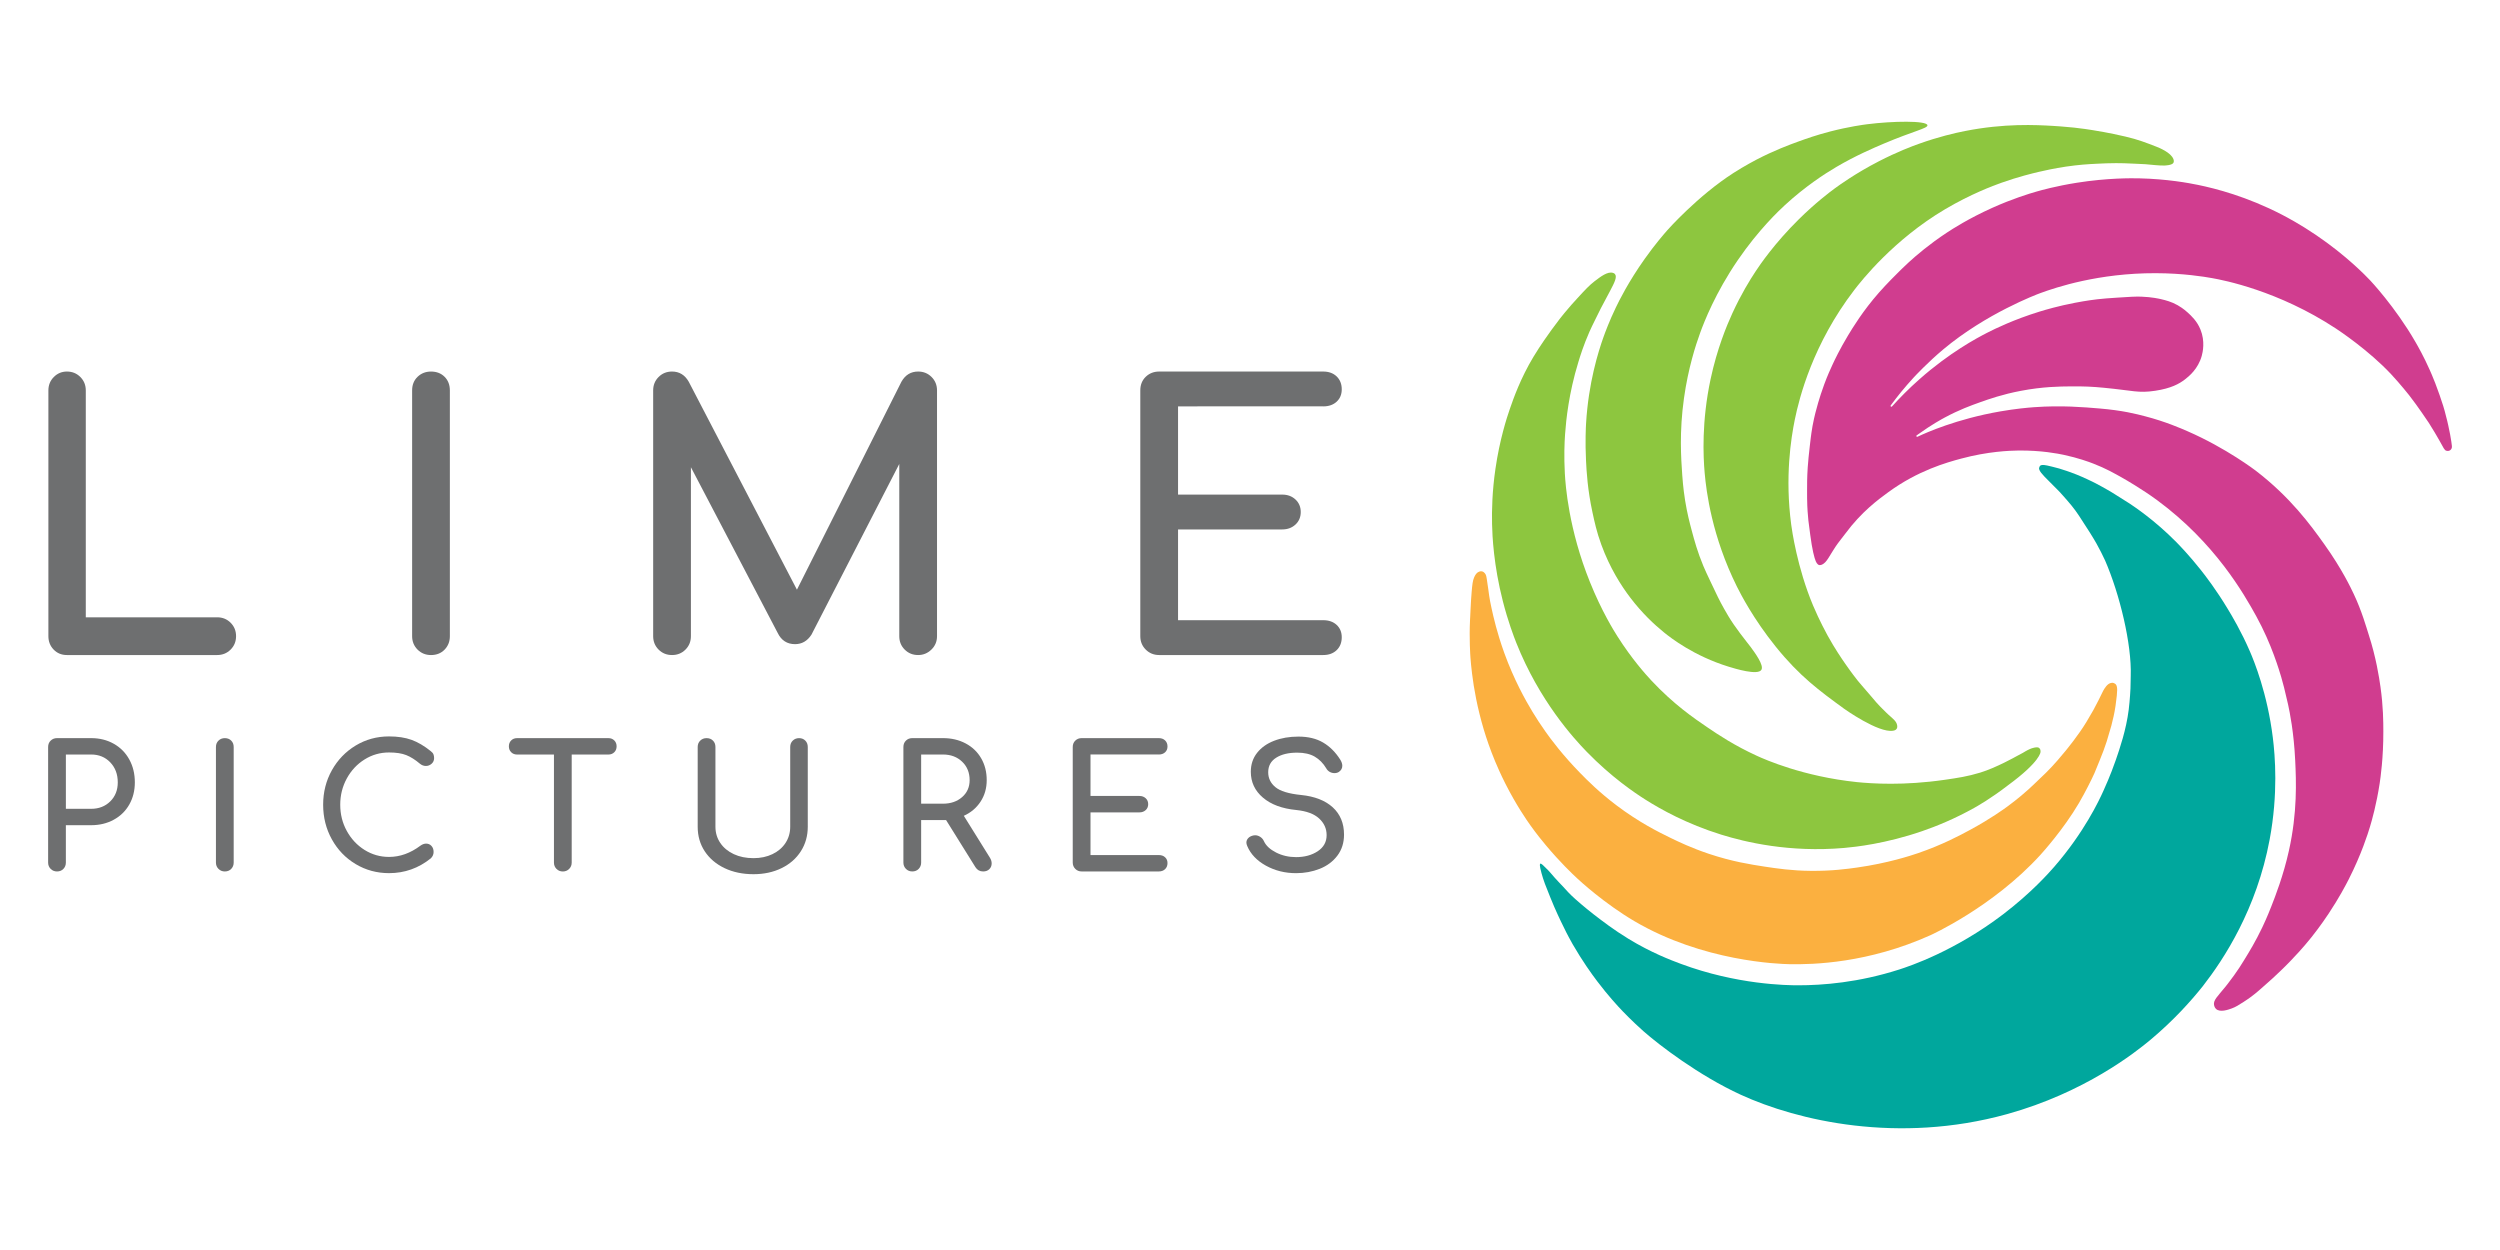
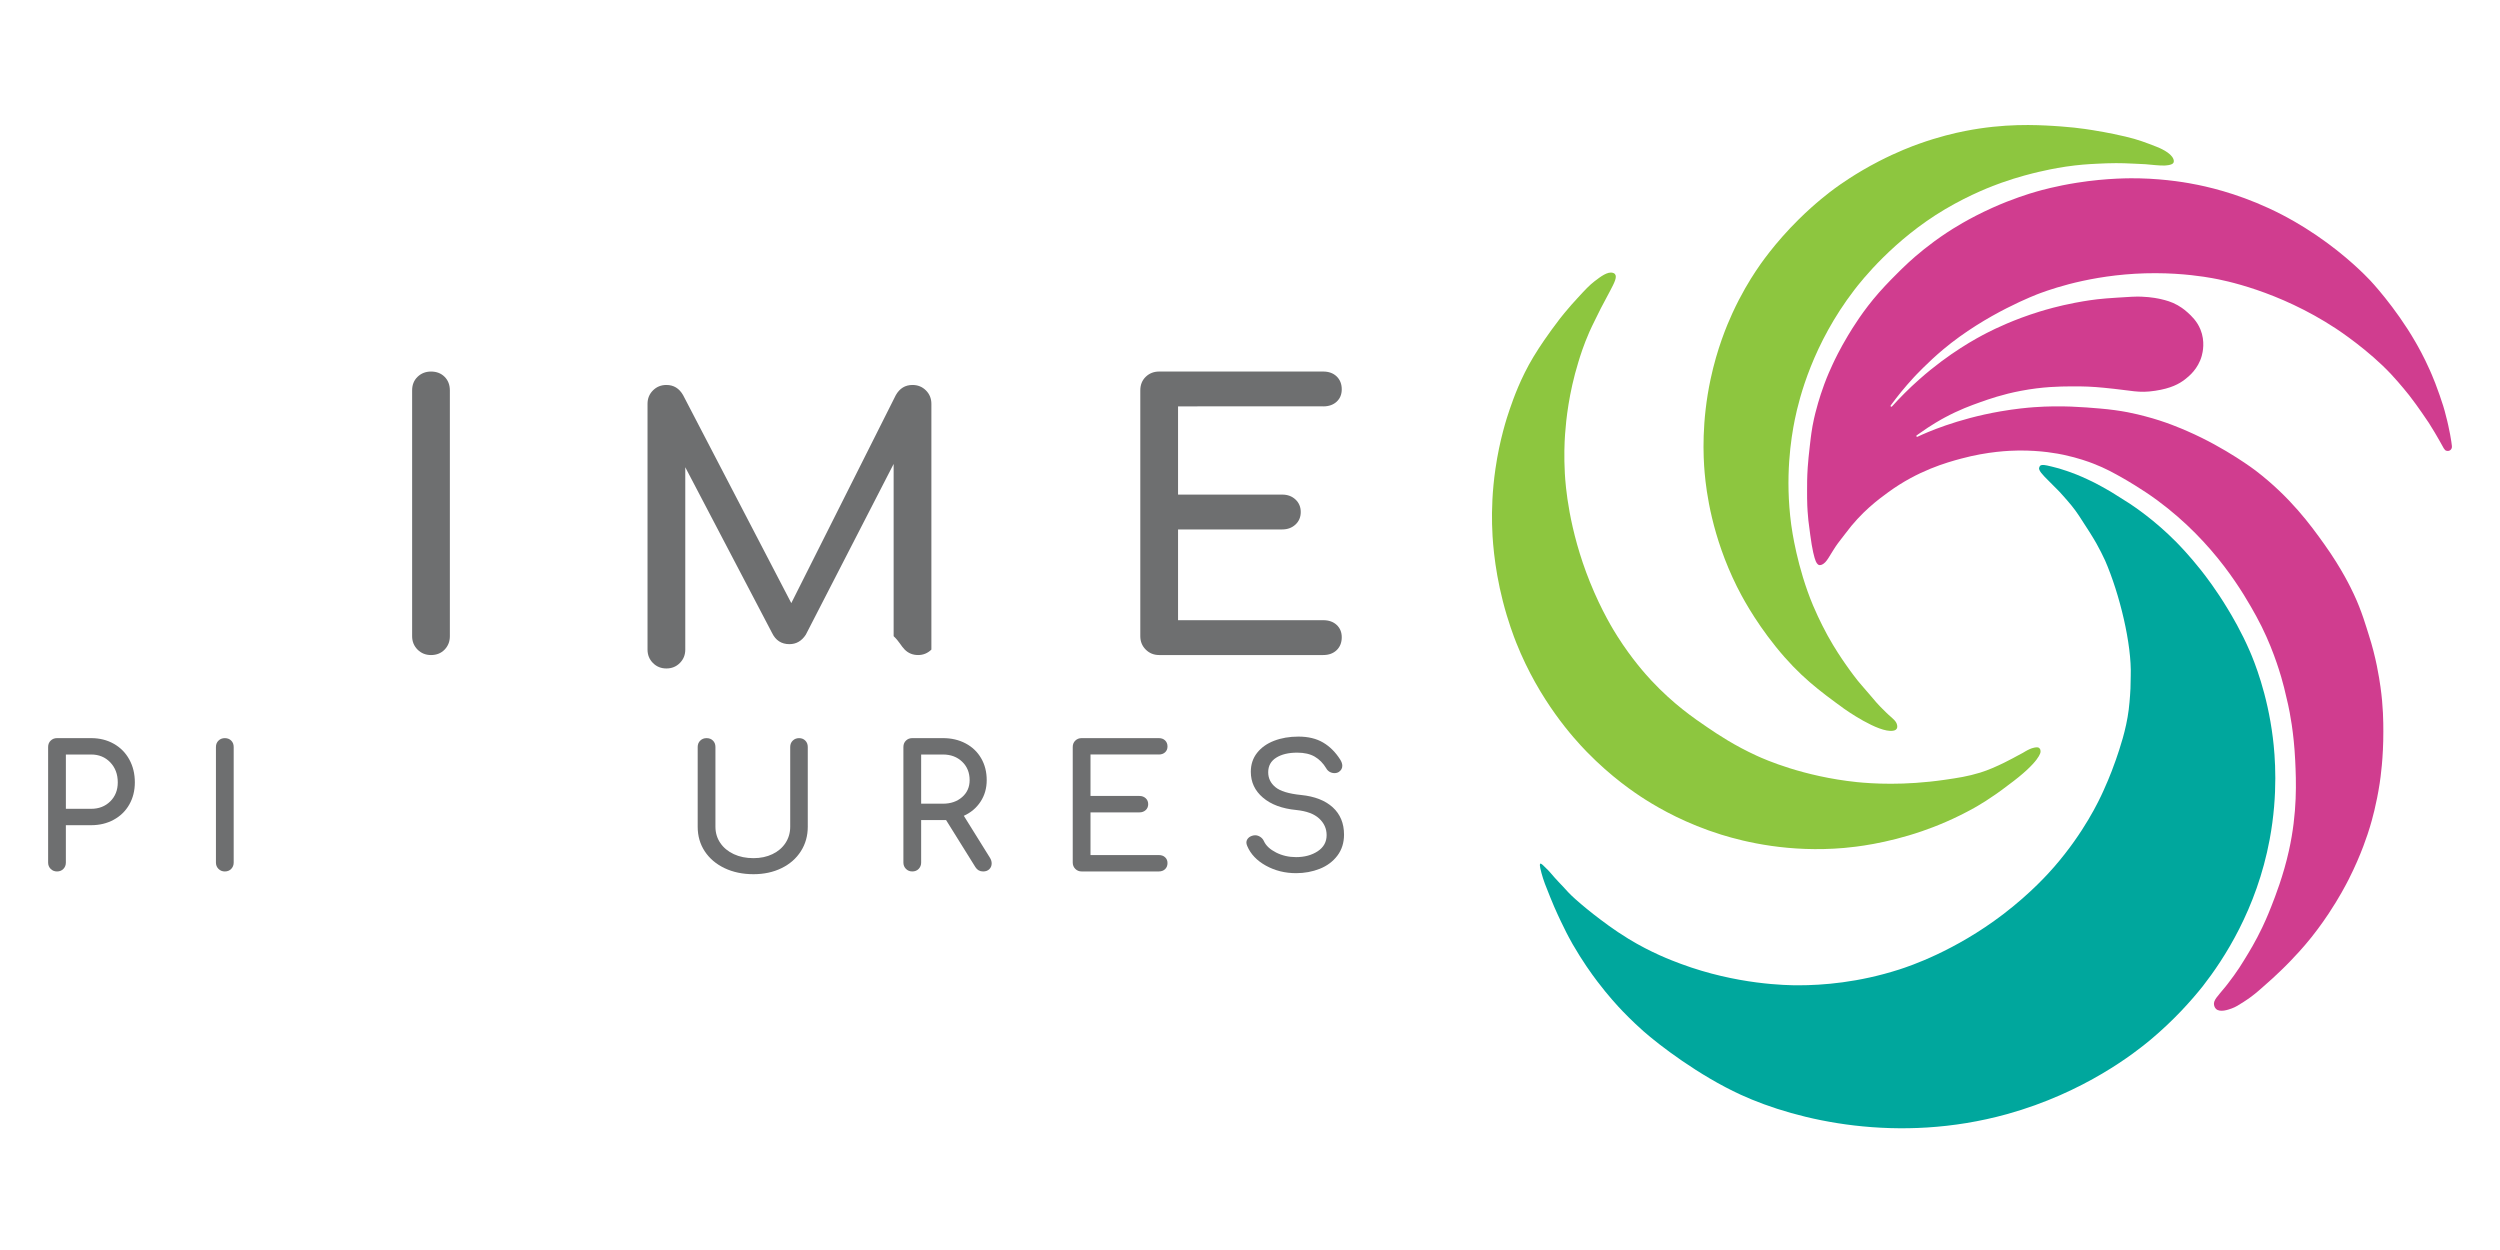
<svg xmlns="http://www.w3.org/2000/svg" version="1.1" id="Layer_1" x="0px" y="0px" width="200px" height="100px" viewBox="0 0 200 100" enable-background="new 0 0 200 100" xml:space="preserve">
  <g>
-     <path fill="#6E6F70" d="M17.375,49.384H6.863V31.234c0-0.426-0.146-0.785-0.437-1.075c-0.29-0.291-0.648-0.436-1.074-0.436   c-0.407,0-0.755,0.145-1.046,0.436c-0.29,0.291-0.435,0.649-0.435,1.075v19.659c0,0.427,0.141,0.783,0.421,1.074   c0.28,0.29,0.634,0.436,1.06,0.436h12.022c0.426,0,0.784-0.146,1.075-0.436c0.291-0.291,0.436-0.647,0.436-1.074   c0-0.425-0.145-0.784-0.436-1.074C18.159,49.529,17.801,49.384,17.375,49.384" />
    <path fill="#6E6F70" d="M34.48,29.724c-0.426,0-0.784,0.141-1.075,0.421c-0.291,0.281-0.435,0.644-0.435,1.089v19.66   c0,0.426,0.145,0.783,0.435,1.075c0.291,0.289,0.648,0.435,1.075,0.435c0.445,0,0.808-0.146,1.088-0.435   c0.281-0.292,0.421-0.648,0.421-1.075v-19.66c0-0.445-0.141-0.808-0.421-1.089C35.288,29.864,34.925,29.724,34.48,29.724" />
-     <path fill="#6E6F70" d="M72.377,51.968c0.291,0.291,0.648,0.435,1.074,0.435c0.407,0,0.76-0.144,1.06-0.435   s0.451-0.648,0.451-1.074v-19.66c0-0.426-0.146-0.785-0.436-1.075c-0.291-0.29-0.649-0.436-1.075-0.436   c-0.581,0-1.026,0.271-1.335,0.813l-8.361,16.639l-8.657-16.639c-0.31-0.542-0.755-0.813-1.335-0.813   c-0.426,0-0.784,0.146-1.075,0.436c-0.291,0.291-0.435,0.649-0.435,1.075v19.66c0,0.425,0.145,0.783,0.435,1.074   c0.291,0.291,0.648,0.435,1.075,0.435c0.426,0,0.784-0.144,1.074-0.435c0.291-0.291,0.436-0.648,0.436-1.074V37.378l6.941,13.254   c0.29,0.6,0.755,0.9,1.393,0.9c0.542,0,0.978-0.251,1.307-0.754l7.028-13.662v13.778C71.941,51.319,72.086,51.677,72.377,51.968" />
+     <path fill="#6E6F70" d="M72.377,51.968c0.291,0.291,0.648,0.435,1.074,0.435c0.407,0,0.76-0.144,1.06-0.435   v-19.66c0-0.426-0.146-0.785-0.436-1.075c-0.291-0.29-0.649-0.436-1.075-0.436   c-0.581,0-1.026,0.271-1.335,0.813l-8.361,16.639l-8.657-16.639c-0.31-0.542-0.755-0.813-1.335-0.813   c-0.426,0-0.784,0.146-1.075,0.436c-0.291,0.291-0.435,0.649-0.435,1.075v19.66c0,0.425,0.145,0.783,0.435,1.074   c0.291,0.291,0.648,0.435,1.075,0.435c0.426,0,0.784-0.144,1.074-0.435c0.291-0.291,0.436-0.648,0.436-1.074V37.378l6.941,13.254   c0.29,0.6,0.755,0.9,1.393,0.9c0.542,0,0.978-0.251,1.307-0.754l7.028-13.662v13.778C71.941,51.319,72.086,51.677,72.377,51.968" />
    <path fill="#6E6F70" d="M105.859,32.511c0.444,0,0.803-0.125,1.074-0.377c0.271-0.251,0.407-0.581,0.407-0.987   c0-0.427-0.137-0.77-0.407-1.032c-0.271-0.261-0.63-0.392-1.074-0.392H92.734c-0.427,0-0.785,0.141-1.075,0.421   c-0.291,0.281-0.435,0.644-0.435,1.09v19.659c0,0.426,0.144,0.783,0.435,1.074c0.29,0.29,0.648,0.436,1.075,0.436h13.125   c0.444,0,0.803-0.131,1.074-0.392c0.271-0.262,0.407-0.605,0.407-1.031c0-0.407-0.137-0.735-0.407-0.987   c-0.271-0.252-0.63-0.378-1.074-0.378H94.244v-7.26h8.333c0.426,0,0.78-0.131,1.061-0.392s0.422-0.595,0.422-1.002   c0-0.406-0.142-0.74-0.422-1.002c-0.28-0.261-0.635-0.392-1.061-0.392h-8.333v-7.058H105.859z" />
    <path fill="#6E6F70" d="M9.101,59.501C8.568,59.2,7.965,59.05,7.292,59.05H4.561c-0.201,0-0.369,0.066-0.506,0.199   C3.918,59.38,3.85,59.552,3.85,59.76v9.247c0,0.2,0.068,0.368,0.204,0.505c0.137,0.137,0.306,0.205,0.506,0.205   c0.209,0,0.379-0.068,0.511-0.205c0.133-0.137,0.198-0.305,0.198-0.505v-2.991h2.021c0.673,0,1.277-0.146,1.81-0.438   c0.533-0.291,0.947-0.695,1.243-1.215c0.295-0.52,0.444-1.11,0.444-1.775c0-0.683-0.148-1.294-0.444-1.83   C10.048,60.221,9.634,59.801,9.101,59.501 M8.821,64.11c-0.401,0.396-0.91,0.595-1.53,0.595H5.27v-4.344h2.021   c0.62,0,1.128,0.209,1.53,0.628c0.4,0.42,0.601,0.952,0.601,1.599C9.422,63.206,9.222,63.715,8.821,64.11" />
    <path fill="#6E6F70" d="M17.985,59.051c-0.2,0-0.369,0.065-0.505,0.198c-0.137,0.131-0.205,0.302-0.205,0.511v9.247   c0,0.2,0.068,0.368,0.205,0.506c0.137,0.136,0.305,0.204,0.505,0.204c0.209,0,0.38-0.068,0.512-0.204   c0.132-0.138,0.198-0.306,0.198-0.506V59.76c0-0.209-0.066-0.38-0.198-0.511C18.365,59.116,18.194,59.051,17.985,59.051" />
-     <path fill="#6E6F70" d="M29.163,60.758c0.596-0.374,1.249-0.561,1.959-0.561c0.564,0,1.025,0.07,1.379,0.212   c0.355,0.141,0.719,0.371,1.093,0.689c0.146,0.118,0.305,0.179,0.478,0.179s0.326-0.061,0.458-0.179s0.198-0.269,0.198-0.451   c0-0.117-0.019-0.22-0.055-0.307c-0.037-0.087-0.109-0.17-0.219-0.253c-0.519-0.418-1.031-0.719-1.536-0.901   c-0.505-0.182-1.104-0.273-1.796-0.273c-0.974,0-1.864,0.244-2.669,0.73c-0.806,0.488-1.441,1.147-1.906,1.981   c-0.464,0.832-0.696,1.75-0.696,2.752c0,1.011,0.232,1.935,0.696,2.771c0.464,0.838,1.1,1.499,1.906,1.981   c0.806,0.481,1.695,0.724,2.669,0.724c1.247,0,2.363-0.396,3.347-1.188c0.145-0.146,0.218-0.313,0.218-0.505   c0-0.2-0.057-0.362-0.171-0.484c-0.113-0.125-0.257-0.186-0.429-0.186c-0.146,0-0.297,0.055-0.451,0.163   c-0.802,0.602-1.64,0.902-2.514,0.902c-0.71,0-1.363-0.187-1.959-0.559c-0.596-0.374-1.07-0.88-1.42-1.518   c-0.351-0.637-0.525-1.338-0.525-2.103c0-0.756,0.175-1.455,0.525-2.097C28.093,61.638,28.567,61.13,29.163,60.758" />
-     <path fill="#6E6F70" d="M48.672,59.051h-7.307c-0.191,0-0.348,0.062-0.47,0.184c-0.124,0.123-0.185,0.28-0.185,0.471   c0,0.192,0.061,0.35,0.185,0.472c0.123,0.123,0.279,0.185,0.47,0.185h2.951v8.646c0,0.2,0.068,0.368,0.205,0.506   c0.137,0.136,0.305,0.204,0.505,0.204c0.201,0,0.369-0.068,0.505-0.204c0.137-0.138,0.205-0.306,0.205-0.506v-8.646h2.937   c0.191,0,0.348-0.062,0.471-0.185c0.124-0.122,0.185-0.279,0.185-0.472c0-0.19-0.062-0.348-0.185-0.471   C49.02,59.112,48.864,59.051,48.672,59.051" />
    <path fill="#6E6F70" d="M63.927,59.051c-0.2,0-0.369,0.065-0.505,0.198c-0.137,0.131-0.205,0.302-0.205,0.511v6.379   c0,0.482-0.126,0.915-0.376,1.298c-0.25,0.382-0.598,0.68-1.045,0.894c-0.446,0.215-0.951,0.321-1.515,0.321   c-0.592,0-1.118-0.106-1.578-0.321c-0.46-0.214-0.82-0.512-1.079-0.894c-0.259-0.383-0.389-0.815-0.389-1.298V59.76   c0-0.209-0.066-0.38-0.198-0.511c-0.132-0.133-0.302-0.198-0.512-0.198c-0.201,0-0.369,0.065-0.505,0.198   c-0.137,0.131-0.205,0.302-0.205,0.511v6.379c0,0.737,0.188,1.393,0.566,1.967c0.378,0.573,0.906,1.021,1.583,1.345   c0.679,0.323,1.451,0.485,2.316,0.485c0.837,0,1.585-0.162,2.246-0.485s1.174-0.773,1.543-1.352   c0.369-0.578,0.553-1.232,0.553-1.96V59.76c0-0.209-0.066-0.38-0.197-0.511C64.293,59.116,64.127,59.051,63.927,59.051" />
    <path fill="#6E6F70" d="M77.106,65.264c0.565-0.254,1.011-0.633,1.339-1.133c0.328-0.501,0.492-1.074,0.492-1.721   c0-0.656-0.148-1.239-0.444-1.748c-0.296-0.511-0.71-0.906-1.242-1.188c-0.534-0.283-1.137-0.424-1.811-0.424h-2.458   c-0.2,0-0.368,0.065-0.505,0.198c-0.137,0.131-0.205,0.303-0.205,0.511v9.247c0,0.2,0.068,0.368,0.205,0.506   c0.137,0.137,0.305,0.204,0.505,0.204c0.209,0,0.38-0.067,0.512-0.204c0.132-0.138,0.198-0.306,0.198-0.506v-3.401h1.748h0.246   l2.349,3.77c0.146,0.228,0.35,0.342,0.615,0.342c0.209,0,0.375-0.062,0.499-0.185c0.122-0.123,0.184-0.275,0.184-0.458   c0-0.154-0.045-0.304-0.136-0.449L77.106,65.264z M75.44,64.295h-1.748v-3.934h1.748c0.619,0,1.128,0.19,1.53,0.574   c0.4,0.383,0.601,0.873,0.601,1.475c0,0.555-0.2,1.008-0.601,1.358C76.568,64.119,76.059,64.295,75.44,64.295" />
    <path fill="#6E6F70" d="M92.703,60.361c0.209,0,0.378-0.06,0.505-0.178c0.127-0.118,0.192-0.272,0.192-0.464   c0-0.201-0.064-0.362-0.192-0.485c-0.127-0.123-0.296-0.184-0.505-0.184H86.53c-0.2,0-0.369,0.065-0.505,0.198   c-0.137,0.131-0.206,0.303-0.206,0.511v9.247c0,0.2,0.069,0.368,0.206,0.506c0.137,0.137,0.305,0.204,0.505,0.204h6.173   c0.209,0,0.378-0.062,0.505-0.185c0.127-0.123,0.192-0.284,0.192-0.484c0-0.192-0.064-0.346-0.192-0.464   c-0.127-0.119-0.296-0.178-0.505-0.178H87.24v-3.415h3.919c0.201,0,0.366-0.062,0.499-0.185c0.132-0.122,0.197-0.279,0.197-0.471   s-0.065-0.349-0.197-0.472c-0.133-0.123-0.298-0.185-0.499-0.185H87.24v-3.318H92.703z" />
    <path fill="#6E6F70" d="M104.078,63.598c-0.982-0.1-1.665-0.308-2.048-0.628c-0.383-0.318-0.574-0.715-0.574-1.188   c0-0.511,0.215-0.899,0.642-1.168c0.429-0.27,0.988-0.402,1.681-0.402c0.564,0,1.03,0.106,1.399,0.319   c0.369,0.215,0.677,0.527,0.922,0.936c0.063,0.119,0.155,0.211,0.273,0.281c0.118,0.067,0.245,0.102,0.383,0.102   c0.137,0,0.254-0.032,0.354-0.096c0.183-0.127,0.274-0.291,0.274-0.491c0-0.155-0.056-0.318-0.164-0.492   c-0.374-0.591-0.828-1.047-1.365-1.364c-0.538-0.319-1.198-0.479-1.98-0.479c-0.72,0-1.368,0.111-1.947,0.334   c-0.578,0.224-1.032,0.547-1.364,0.97c-0.332,0.424-0.499,0.928-0.499,1.51c0,0.828,0.323,1.518,0.97,2.068   c0.646,0.552,1.534,0.881,2.663,0.99c0.819,0.083,1.429,0.308,1.83,0.676c0.401,0.37,0.602,0.813,0.602,1.332   c0,0.547-0.237,0.977-0.711,1.291c-0.474,0.313-1.052,0.471-1.734,0.471c-0.583,0-1.115-0.123-1.598-0.368   c-0.482-0.246-0.806-0.546-0.97-0.901c-0.063-0.146-0.162-0.262-0.293-0.348c-0.132-0.088-0.271-0.131-0.416-0.131   c-0.064,0-0.11,0.005-0.137,0.014c-0.173,0.037-0.31,0.107-0.41,0.211c-0.1,0.104-0.15,0.226-0.15,0.363   c0,0.072,0.022,0.163,0.068,0.273c0.272,0.646,0.771,1.17,1.494,1.57c0.724,0.399,1.528,0.601,2.411,0.601   c0.674,0,1.305-0.116,1.892-0.348c0.587-0.233,1.059-0.585,1.413-1.053c0.355-0.469,0.533-1.03,0.533-1.687   c0-0.9-0.301-1.628-0.902-2.179C106.018,64.038,105.172,63.707,104.078,63.598" />
    <path fill="#00A79D" d="M176.225,78.894c1.682-2.158,4.309-6.16,5.348-11.737c0.686-3.669,0.435-6.684,0.254-8.14   c-0.441-3.557-1.5-6.126-1.83-6.893c-0.691-1.604-1.454-2.875-1.787-3.426c-0.916-1.518-1.755-2.607-2.127-3.078   c-0.947-1.197-1.757-2.027-1.986-2.259c-1.731-1.755-3.372-2.835-3.715-3.068c-1.156-0.736-1.563-0.981-1.563-0.981   c-0.248-0.145-0.46-0.265-0.626-0.356c-0.195-0.108-0.377-0.208-0.625-0.334c-0.062-0.031-0.118-0.06-0.172-0.086   c-0.044-0.021-0.197-0.096-0.402-0.191c-0.295-0.135-0.534-0.246-0.862-0.377c-0.353-0.142-0.626-0.235-0.801-0.295   c-0.162-0.056-0.35-0.12-0.604-0.194c-0.158-0.045-0.299-0.081-0.575-0.15c-0.636-0.159-0.783-0.162-0.917-0.087   c-0.061,0.033-0.082,0.132-0.094,0.155c-0.106,0.208,0.29,0.613,0.721,1.04c0.984,0.976,1,1.014,1.151,1.185   c0.562,0.63,0.912,1.038,1.311,1.643c1.428,2.166,1.62,2.611,2.083,3.575c1.17,2.689,2.138,6.71,2.051,9.231   c-0.017,0.498-0.021,1.003-0.021,1.003s-0.04,0.9-0.141,1.704c-0.201,1.609-0.723,3.127-1.032,4.019   c-0.444,1.276-0.877,2.213-0.996,2.478c-0.346,0.77-1.54,3.314-3.924,6.061c-0.421,0.486-1.853,2.101-4.105,3.815   c-3.86,2.939-7.463,4.139-8.315,4.413c-3.244,1.038-6.1,1.259-8.074,1.259c-0.885,0-4.893-0.045-9.384-1.716   c-0.791-0.295-2.362-0.888-4.191-2.003c-1.188-0.725-2.132-1.455-2.763-1.941c-0.237-0.185-0.798-0.626-1.479-1.23   c-0.465-0.412-0.733-0.723-0.964-0.976c-0.192-0.212-0.586-0.601-0.963-1.053c0,0-0.104-0.13-0.277-0.306   c-0.354-0.361-0.533-0.543-0.607-0.504c-0.036,0.02-0.081,0.104,0.095,0.749c0.158,0.583,0.341,1.054,0.695,1.919   c0.152,0.371,0.23,0.56,0.319,0.768c0.204,0.471,0.367,0.816,0.522,1.144c0.247,0.521,0.41,0.839,0.454,0.926   c0.098,0.188,0.177,0.338,0.209,0.398c0,0,0.142,0.271,0.292,0.531c0.782,1.356,1.518,2.378,1.97,2.974   c0.883,1.167,1.66,2.003,2.021,2.381c0,0,0.778,0.816,1.668,1.604c1.232,1.091,4.437,3.552,7.797,5.092   c4.534,2.077,12.584,3.961,21.29,1.551c6.23-1.725,10.293-4.954,11.487-5.951C173.911,81.615,175.284,80.073,176.225,78.894" />
-     <path fill="#FBB040" d="M126.149,70.247c0.231,0.216,2.188,2.023,4.6,3.444c5.499,3.238,11.594,3.427,12.405,3.443   c1.91,0.039,6.305-0.081,11.273-2.314c0,0,4.987-2.242,8.802-6.425c0.149-0.164,1.847-2.04,3.08-4.14   c0.546-0.931,1.034-1.949,1.034-1.949c0.052-0.106,0.127-0.261,0.213-0.453c0.09-0.202,0.15-0.348,0.409-1   c0.23-0.579,0.271-0.685,0.312-0.793c0.071-0.193,0.156-0.427,0.249-0.715c0.004-0.014,0.014-0.043,0.028-0.091   c0.034-0.108,0.076-0.256,0.354-1.2c0.022-0.078,0.135-0.57,0.179-0.743c0.045-0.179,0.11-0.545,0.157-0.857   c0.094-0.641,0.13-1.078,0.129-1.255c-0.001-0.422-0.129-0.492-0.265-0.551c-0.107-0.048-0.22-0.015-0.278,0.002   c-0.254,0.072-0.475,0.424-0.579,0.62c-0.084,0.161-0.193,0.384-0.377,0.764c0,0-0.155,0.308-0.408,0.778   c0,0-0.231,0.406-0.539,0.922c-0.643,1.076-1.594,2.224-1.688,2.341c-0.314,0.381-0.906,1.102-1.568,1.752   c-0.137,0.135-0.504,0.487-0.917,0.879c-0.186,0.175-0.373,0.353-0.459,0.43c-0.199,0.181-0.794,0.713-1.659,1.353   c-0.31,0.228-1.368,0.999-2.982,1.876c-0.854,0.463-2.257,1.218-4.235,1.896c-0.571,0.194-2.393,0.795-4.857,1.143   c-0.777,0.11-2.025,0.28-3.688,0.265c-1.547-0.015-2.695-0.187-3.687-0.337c-1.14-0.174-2.615-0.405-4.47-1.024   c-1.416-0.475-2.435-0.966-3.104-1.292c-0.911-0.444-2.47-1.215-4.278-2.577c-1.4-1.056-2.341-2.006-2.895-2.571   c-1.432-1.459-2.374-2.737-2.788-3.32c-0.392-0.553-0.739-1.086-1.05-1.598c-0.563-0.929-1.485-2.576-2.258-4.709   c-0.312-0.863-0.531-1.618-0.668-2.122c-0.174-0.644-0.281-1.137-0.354-1.47c-0.101-0.469-0.147-0.706-0.19-1.008   c-0.016-0.112-0.028-0.224-0.066-0.486c-0.038-0.267-0.045-0.288-0.078-0.53c-0.022-0.151-0.028-0.196-0.045-0.307   c-0.029-0.174-0.045-0.262-0.071-0.318c-0.022-0.049-0.112-0.239-0.302-0.287c-0.11-0.028-0.207,0.006-0.245,0.021   c-0.189,0.071-0.302,0.248-0.391,0.449c-0.118,0.272-0.151,0.577-0.202,1.175c-0.04,0.466-0.061,0.876-0.063,0.923   c-0.005,0.104-0.006,0.132-0.009,0.188c-0.002,0.018-0.002,0.018-0.006,0.1c-0.003,0.05-0.006,0.118-0.022,0.436   c-0.007,0.163-0.011,0.246-0.016,0.341c-0.007,0.124-0.01,0.18-0.014,0.256c-0.071,1.494,0.021,2.822,0.034,3.002   c0.024,0.322,0.063,0.765,0.129,1.291c0.146,1.192,0.417,2.72,0.937,4.469c0.214,0.714,0.509,1.584,0.913,2.557   c0.167,0.398,0.437,1.02,0.812,1.764c0.871,1.723,1.71,2.928,1.996,3.329c0.522,0.732,0.954,1.255,1.24,1.598   C124.8,68.971,125.78,69.903,126.149,70.247" />
    <path fill="#8DC63F" d="M120.228,48.096c0.414,1.618,0.877,2.828,1.074,3.326c1.839,4.629,4.585,7.639,5.64,8.724   c1.971,2.025,3.814,3.269,4.691,3.824c1.226,0.775,3.293,1.938,6.062,2.8c1.953,0.607,5.472,1.444,9.832,1.066   c0.904-0.079,3.322-0.339,6.238-1.342c1.124-0.387,2.59-0.977,4.194-1.875c0.22-0.123,1.338-0.756,2.675-1.792   c2.619-1.916,2.609-2.674,2.609-2.674c0-0.147-0.009-0.229-0.121-0.322c-0.072-0.06-0.217-0.053-0.38-0.021   c-0.092,0.017-0.253,0.056-0.535,0.2c-0.15,0.075-0.191,0.111-0.379,0.218c-0.147,0.085-0.319,0.178-0.524,0.28   c0,0-1.609,0.911-2.883,1.299c-1.024,0.312-1.785,0.423-2.83,0.575c-3.302,0.481-5.851,0.305-7.037,0.186   c-4.312-0.449-7.366-1.813-8.002-2.103c-1.811-0.828-3.107-1.699-3.934-2.26c-1.101-0.745-2.746-1.876-4.519-3.776   c-0.427-0.459-1.55-1.7-2.709-3.529c-0.266-0.417-1.26-2.008-2.196-4.337c-1.706-4.235-1.953-7.747-2.007-8.685   c-0.075-1.352-0.03-2.463,0.019-3.144c0.081-1.14,0.297-3.274,1.061-5.763c0.153-0.505,0.416-1.352,0.881-2.413   c0.253-0.578,0.665-1.362,0.915-1.885c0.063-0.134,0.299-0.558,0.751-1.414c0.333-0.633,0.572-1.098,0.387-1.326   c-0.052-0.067-0.124-0.092-0.176-0.107c-0.416-0.118-0.953,0.287-1.456,0.671c-0.415,0.318-0.74,0.666-1.369,1.352   c-0.303,0.33-0.629,0.686-1.044,1.191c-0.145,0.175-0.511,0.626-1.025,1.337c-0.206,0.285-0.891,1.23-1.454,2.168   c-1.037,1.727-1.594,3.314-1.897,4.191c-0.238,0.69-0.806,2.43-1.144,4.767c-0.264,1.816-0.295,3.35-0.271,4.426   C119.386,42.892,119.49,45.208,120.228,48.096" />
-     <path fill="#8DC63F" d="M126.885,33.884c-0.014,0.263-0.08,1.431-0.003,2.971c0.043,0.865,0.122,2.315,0.52,4.154   c0.158,0.731,0.328,1.533,0.701,2.557c0.683,1.879,1.604,3.308,2.329,4.258c0.938,1.234,1.911,2.14,2.688,2.77   c0.562,0.455,2.403,1.884,5.147,2.733c0.511,0.158,2.377,0.735,2.648,0.252c0.207-0.365-0.505-1.333-0.865-1.824   c-0.098-0.133-0.071-0.087-0.361-0.463c-0.331-0.427-0.662-0.858-0.978-1.316c-0.349-0.508-0.578-0.91-0.782-1.271   c-0.381-0.672-0.623-1.193-1.09-2.18c-0.286-0.604-0.43-0.907-0.571-1.246c-0.47-1.125-0.715-2.032-0.935-2.856   c-0.16-0.597-0.358-1.354-0.524-2.379c-0.046-0.284-0.157-1.012-0.229-2.034c-0.093-1.333-0.243-3.443,0.138-6.154   c0.337-2.402,0.938-4.251,1.295-5.229c0.324-0.892,1.22-3.196,3.012-5.818c1.664-2.432,3.306-3.975,3.772-4.403   c1.628-1.495,3.149-2.482,4.115-3.051c1.531-0.9,2.968-1.515,3.804-1.87c2.377-1.007,3.518-1.217,3.479-1.466   c-0.059-0.381-2.782-0.34-4.829-0.078c-0.303,0.039-1.457,0.193-2.937,0.575c-1.125,0.291-1.954,0.588-2.508,0.788   c-0.788,0.285-1.969,0.724-3.425,1.478c0,0-0.923,0.481-1.814,1.053c-2.865,1.837-5.279,4.564-5.279,4.564   c-0.291,0.331-1.01,1.158-1.829,2.314c-1.304,1.838-2.06,3.373-2.303,3.881c-0.52,1.084-0.848,1.97-1.002,2.402   C127.866,28.132,127.079,30.612,126.885,33.884" />
    <path fill="#8DC63F" d="M150.287,12.914c-1.833,0.948-3.111,1.87-3.518,2.168c-0.379,0.279-1.521,1.136-2.855,2.453   c-1.949,1.922-3.121,3.652-3.453,4.155c-0.465,0.702-1.178,1.856-1.873,3.375c-0.461,1.005-1.221,2.839-1.736,5.245   c-0.732,3.418-0.592,6.212-0.479,7.514c0.132,1.512,0.583,5.085,2.583,9.108c0.313,0.624,1.318,2.583,3.101,4.797   c1.912,2.374,3.499,3.531,5.479,4.975h0.001c0,0,2.736,1.955,3.915,1.753c0.054-0.008,0.198-0.032,0.277-0.146   c0.073-0.105,0.053-0.236,0.043-0.291c-0.053-0.314-0.323-0.512-0.69-0.841c0,0-0.21-0.19-0.633-0.619   c-0.251-0.254-0.378-0.409-0.759-0.858c-0.903-1.064-0.801-0.911-1.078-1.259c-0.099-0.125-0.487-0.616-0.981-1.328   c-0.301-0.434-0.835-1.21-1.434-2.294c-0.069-0.128-0.647-1.181-1.154-2.388c-1.273-3.034-1.694-6.076-1.746-6.465   c-0.505-3.81-0.021-6.884,0.291-8.412c0.361-1.753,1.437-6.029,4.761-10.365c0.558-0.727,3.135-4.008,7.248-6.446   c2.066-1.224,3.878-1.896,4.495-2.116c1.359-0.486,2.557-0.772,2.984-0.873c0.407-0.095,1.291-0.294,2.194-0.426   c1.033-0.15,1.706-0.194,2.491-0.232c0.511-0.025,0.978-0.046,1.52-0.047c0.32,0,0.616,0.009,0.658,0.009   c0.188,0.005,0.257,0.009,0.85,0.036c0.702,0.031,0.715,0.031,0.835,0.04c0.311,0.023,0.337,0.036,0.784,0.072   c0.318,0.027,0.51,0.038,0.744,0.034c0,0,0.596-0.01,0.717-0.209c0.008-0.014,0.013-0.027,0.017-0.036   c0.014-0.03,0.045-0.117-0.012-0.268c-0.203-0.537-1.159-0.916-1.382-1.002c-0.786-0.303-1.427-0.563-2.472-0.805   c-0.666-0.155-1.238-0.27-1.689-0.353c-0.442-0.082-0.78-0.136-0.908-0.157c-0.314-0.05-0.828-0.131-1.499-0.204   c-0.425-0.045-0.771-0.072-1.066-0.095c0,0-0.298-0.022-0.589-0.04c-1.397-0.083-3.915-0.215-7.068,0.409   c-0.812,0.159-2.121,0.462-3.68,1.02C153.016,11.681,151.791,12.138,150.287,12.914" />
    <path fill="#D03D8F" d="M196.129,35.505c-0.007-0.055-0.016-0.115-0.024-0.182c-0.035-0.234-0.075-0.458-0.097-0.574   c-0.058-0.308-0.104-0.537-0.15-0.729c-0.021-0.096-0.042-0.188-0.085-0.369c-0.04-0.174-0.075-0.296-0.086-0.333   c-0.146-0.624-0.299-1.069-0.514-1.697c-0.248-0.725-0.48-1.294-0.627-1.64c-0.06-0.14-0.111-0.261-0.161-0.371   c-0.484-1.091-0.938-1.884-1.162-2.273c-1.62-2.806-3.614-4.91-3.614-4.91c-0.353-0.371-1.896-1.977-4.323-3.622   c-1.277-0.866-2.33-1.423-2.738-1.635c-2.811-1.453-5.293-2.086-6.698-2.376c-0.791-0.163-2.493-0.474-4.692-0.526   c-0.646-0.015-2.559-0.036-5.005,0.351c-1.652,0.261-2.87,0.602-3.234,0.707c-0.592,0.169-1.912,0.572-3.529,1.298   c-1.89,0.849-3.221,1.709-3.637,1.984c-1.393,0.918-2.421,1.799-3.037,2.361c-0.351,0.321-0.735,0.703-0.794,0.76   c-0.24,0.237-0.956,0.944-1.599,1.672c-1.284,1.459-2.116,2.83-2.49,3.451c-0.648,1.08-1.065,1.956-1.236,2.327   c-0.147,0.319-0.39,0.845-0.656,1.562c-0.417,1.128-0.657,2.081-0.711,2.294c-0.064,0.265-0.146,0.595-0.227,1.04   c-0.07,0.39-0.121,0.77-0.145,0.97c-0.006,0.045-0.059,0.5-0.067,0.572c-0.01,0.088-0.01,0.085-0.014,0.124   c-0.071,0.638-0.124,1.11-0.16,1.654c-0.053,0.789-0.052,1.411-0.051,1.856c0.002,0.44-0.003,0.763,0.017,1.212   c0.008,0.171,0.029,0.604,0.086,1.165c0.029,0.282,0.07,0.58,0.151,1.165c0.088,0.636,0.142,0.979,0.236,1.401   c0.161,0.706,0.26,0.847,0.354,0.936c0.016,0.014,0.016,0.019,0.05,0.043c0.042,0.029,0.083,0.034,0.108,0.037   c0.071,0.007,0.146-0.022,0.185-0.039c0.224-0.093,0.396-0.347,0.396-0.347c0.048-0.057,0.09-0.12,0.127-0.185   c0.057-0.087,0.105-0.171,0.163-0.264c0.049-0.081,0.097-0.158,0.193-0.312c0,0,0.111-0.178,0.208-0.326   c0.192-0.296,0.619-0.82,0.787-1.048c1.279-1.735,2.65-2.739,3.435-3.312c2.382-1.739,4.666-2.375,5.832-2.688   c2.143-0.576,3.871-0.637,4.571-0.646c1.834-0.022,3.205,0.253,3.643,0.347c1.148,0.245,2.003,0.561,2.359,0.699   c0.984,0.381,1.665,0.764,2.454,1.214c0,0,1.426,0.809,2.665,1.724c4.63,3.417,6.935,7.497,7.913,9.269   c1.247,2.259,1.854,4.407,1.994,4.853c0.103,0.329,0.334,1.219,0.553,2.213c0.127,0.583,0.463,2.211,0.57,4.497   c0.077,1.621,0.18,4.12-0.502,7.188c-0.445,2.006-1.092,3.654-1.405,4.453c-0.341,0.872-0.61,1.447-0.724,1.684   c-0.545,1.143-1.06,1.981-1.45,2.614c-0.244,0.396-0.471,0.761-0.813,1.233c-0.401,0.555-0.702,0.925-0.702,0.925   c-0.624,0.766-0.964,1.054-0.898,1.445c0.013,0.065,0.045,0.204,0.16,0.313c0.317,0.301,0.971,0.063,1.253-0.038   c0.316-0.115,0.547-0.262,0.967-0.532c0.247-0.156,0.473-0.322,0.515-0.352c0.062-0.045,0.202-0.149,0.388-0.297   c0.231-0.185,0.384-0.324,0.808-0.699c0.244-0.214,0.395-0.347,0.605-0.539c0.508-0.467,0.873-0.828,0.999-0.953   c0.134-0.132,0.273-0.276,0.422-0.429c0.347-0.361,0.956-0.996,1.676-1.895c0.188-0.235,0.733-0.926,1.374-1.89   c0.832-1.252,1.378-2.294,1.611-2.752c1.017-2.006,1.535-3.66,1.694-4.188c0.163-0.54,0.524-1.809,0.78-3.489   c0.069-0.457,0.297-2.034,0.292-4.135c-0.001-0.793-0.007-2.003-0.23-3.584c-0.106-0.752-0.354-2.364-0.943-4.177   c-0.166-0.512-0.548-1.888-1.199-3.255c-0.204-0.427-0.913-1.958-2.356-3.979c-1.095-1.533-2.7-3.746-5.485-5.881   c0,0-2.35-1.802-5.46-3.155c-0.474-0.207-1.742-0.767-3.389-1.194c-0.707-0.184-1.788-0.467-3.647-0.623   c-1.293-0.108-3.035-0.259-5.223-0.103c-0.534,0.039-1.501,0.127-2.706,0.336c-3.519,0.611-5.96,1.715-6.582,2.008   c-0.014,0.007-0.029,0.014-0.043,0.021l-0.001-0.003c-0.01,0.006-0.021,0.01-0.033,0.01c-0.035,0-0.065-0.029-0.065-0.065   c0-0.027,0.018-0.051,0.042-0.061c0.053-0.038,0.107-0.076,0.161-0.115c1.023-0.733,1.827-1.172,2.081-1.308   c1.157-0.621,2.096-0.96,2.802-1.212c0.718-0.256,1.807-0.64,3.29-0.921c1.736-0.331,3.101-0.348,3.985-0.354   c1.067-0.009,1.714,0.021,2.634,0.109c2.399,0.23,2.754,0.446,4.12,0.241c1.258-0.189,1.92-0.555,2.369-0.902   c0.325-0.252,1.056-0.834,1.351-1.889c0.08-0.29,0.283-1.167-0.104-2.112c-0.275-0.674-0.73-1.091-1.014-1.351   c-0.352-0.321-0.672-0.511-0.807-0.588c-0.51-0.287-0.944-0.394-1.34-0.488c-0.125-0.029-0.734-0.171-1.577-0.199   c-0.452-0.015-0.946,0.014-1.916,0.079c-0.737,0.05-1.106,0.074-1.601,0.132c-0.181,0.021-0.865,0.103-1.785,0.281   c-1.304,0.251-2.328,0.549-2.85,0.71c-2.021,0.625-3.522,1.354-4.162,1.682c-0.854,0.436-3.042,1.612-5.434,3.729   c-0.837,0.741-1.563,1.477-2.188,2.17l-0.001-0.001c-0.013,0.016-0.031,0.027-0.053,0.027c-0.037,0-0.066-0.03-0.066-0.066   c0-0.014,0.006-0.028,0.016-0.04l0,0c0.004-0.007,0.01-0.014,0.015-0.021c0.025-0.034,0.052-0.069,0.077-0.104   c0.424-0.571,0.988-1.289,1.745-2.109c0.105-0.113,1.124-1.208,2.361-2.245c3.442-2.883,7.492-4.405,7.765-4.504   c1.277-0.47,4.685-1.608,9.223-1.597c2.193,0.005,3.87,0.277,4.53,0.396c0.904,0.162,5.277,0.994,9.898,4.031   c0.23,0.152,2.625,1.738,4.418,3.656c0.723,0.773,1.445,1.686,1.445,1.686c0.396,0.512,0.735,0.985,1.021,1.4   c0.24,0.349,0.391,0.56,0.549,0.805c0.19,0.294,0.353,0.564,0.448,0.727c0.095,0.16,0.153,0.261,0.198,0.338   c0.021,0.037,0.123,0.212,0.196,0.339c0.356,0.626,0.397,0.781,0.57,0.829c0.023,0.006,0.148,0.041,0.267-0.025   c0.109-0.061,0.147-0.172,0.153-0.188c0.017-0.053,0.016-0.096,0.015-0.166C196.148,35.637,196.142,35.61,196.129,35.505" />
  </g>
</svg>